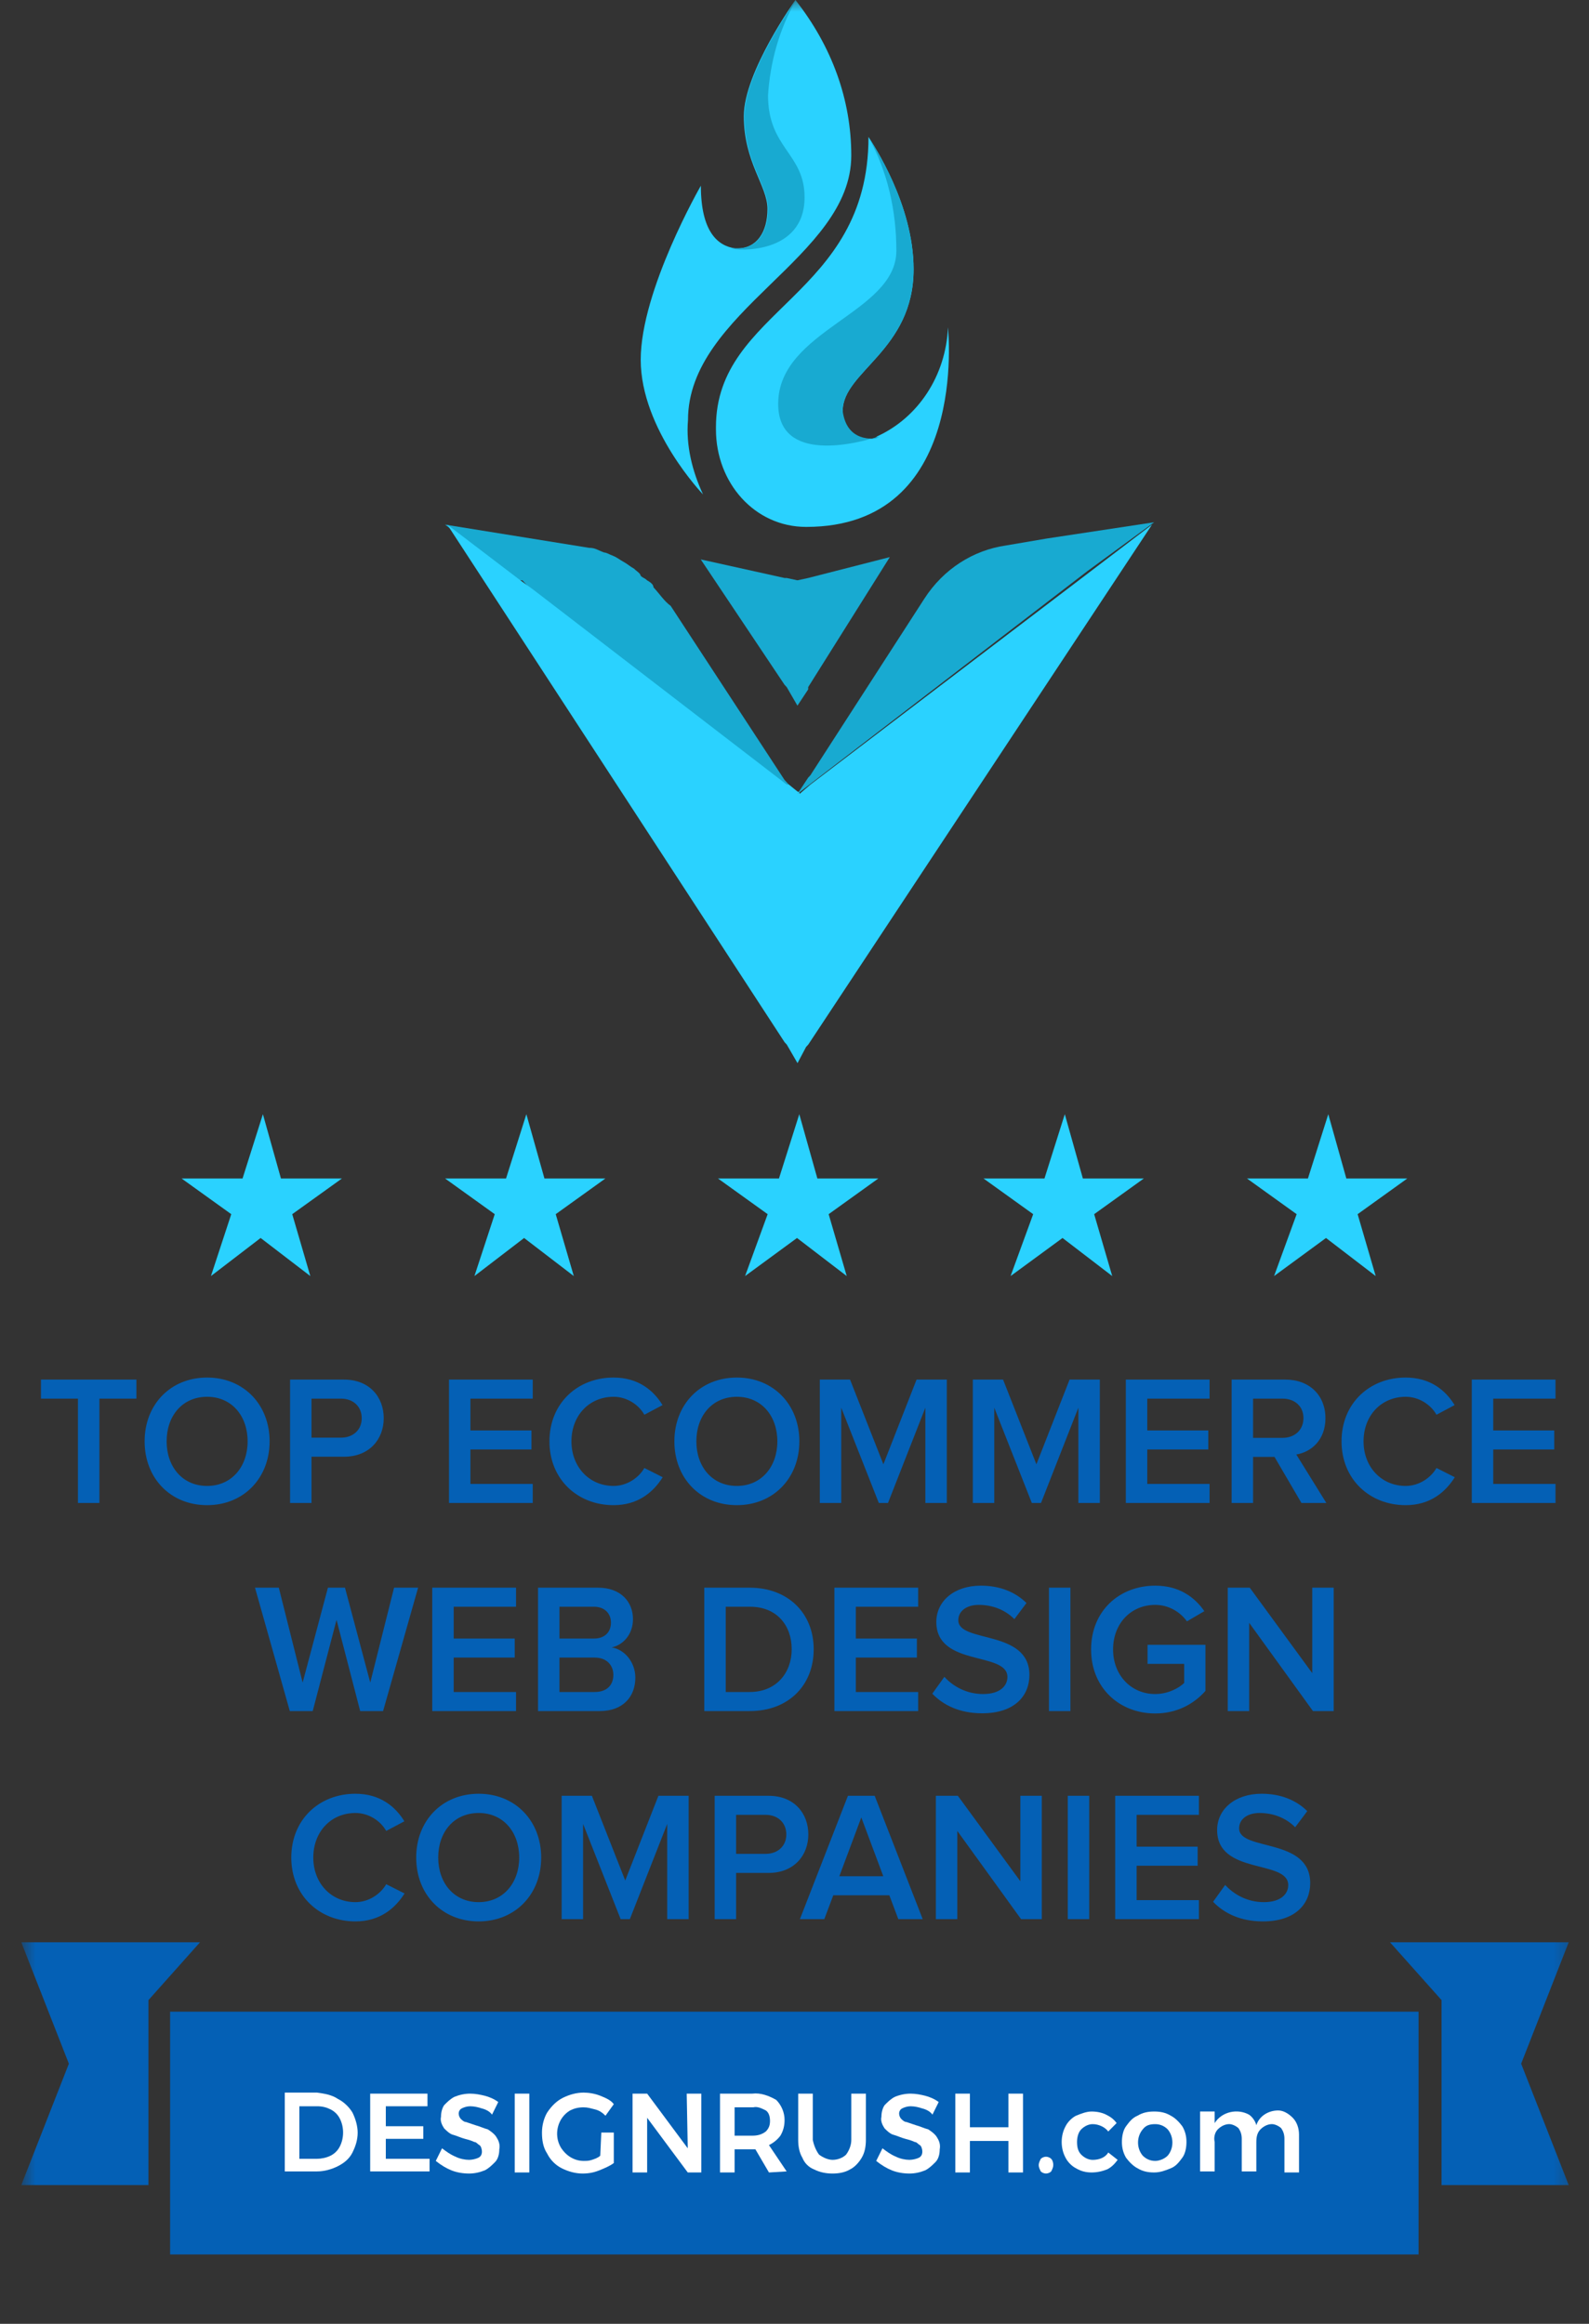
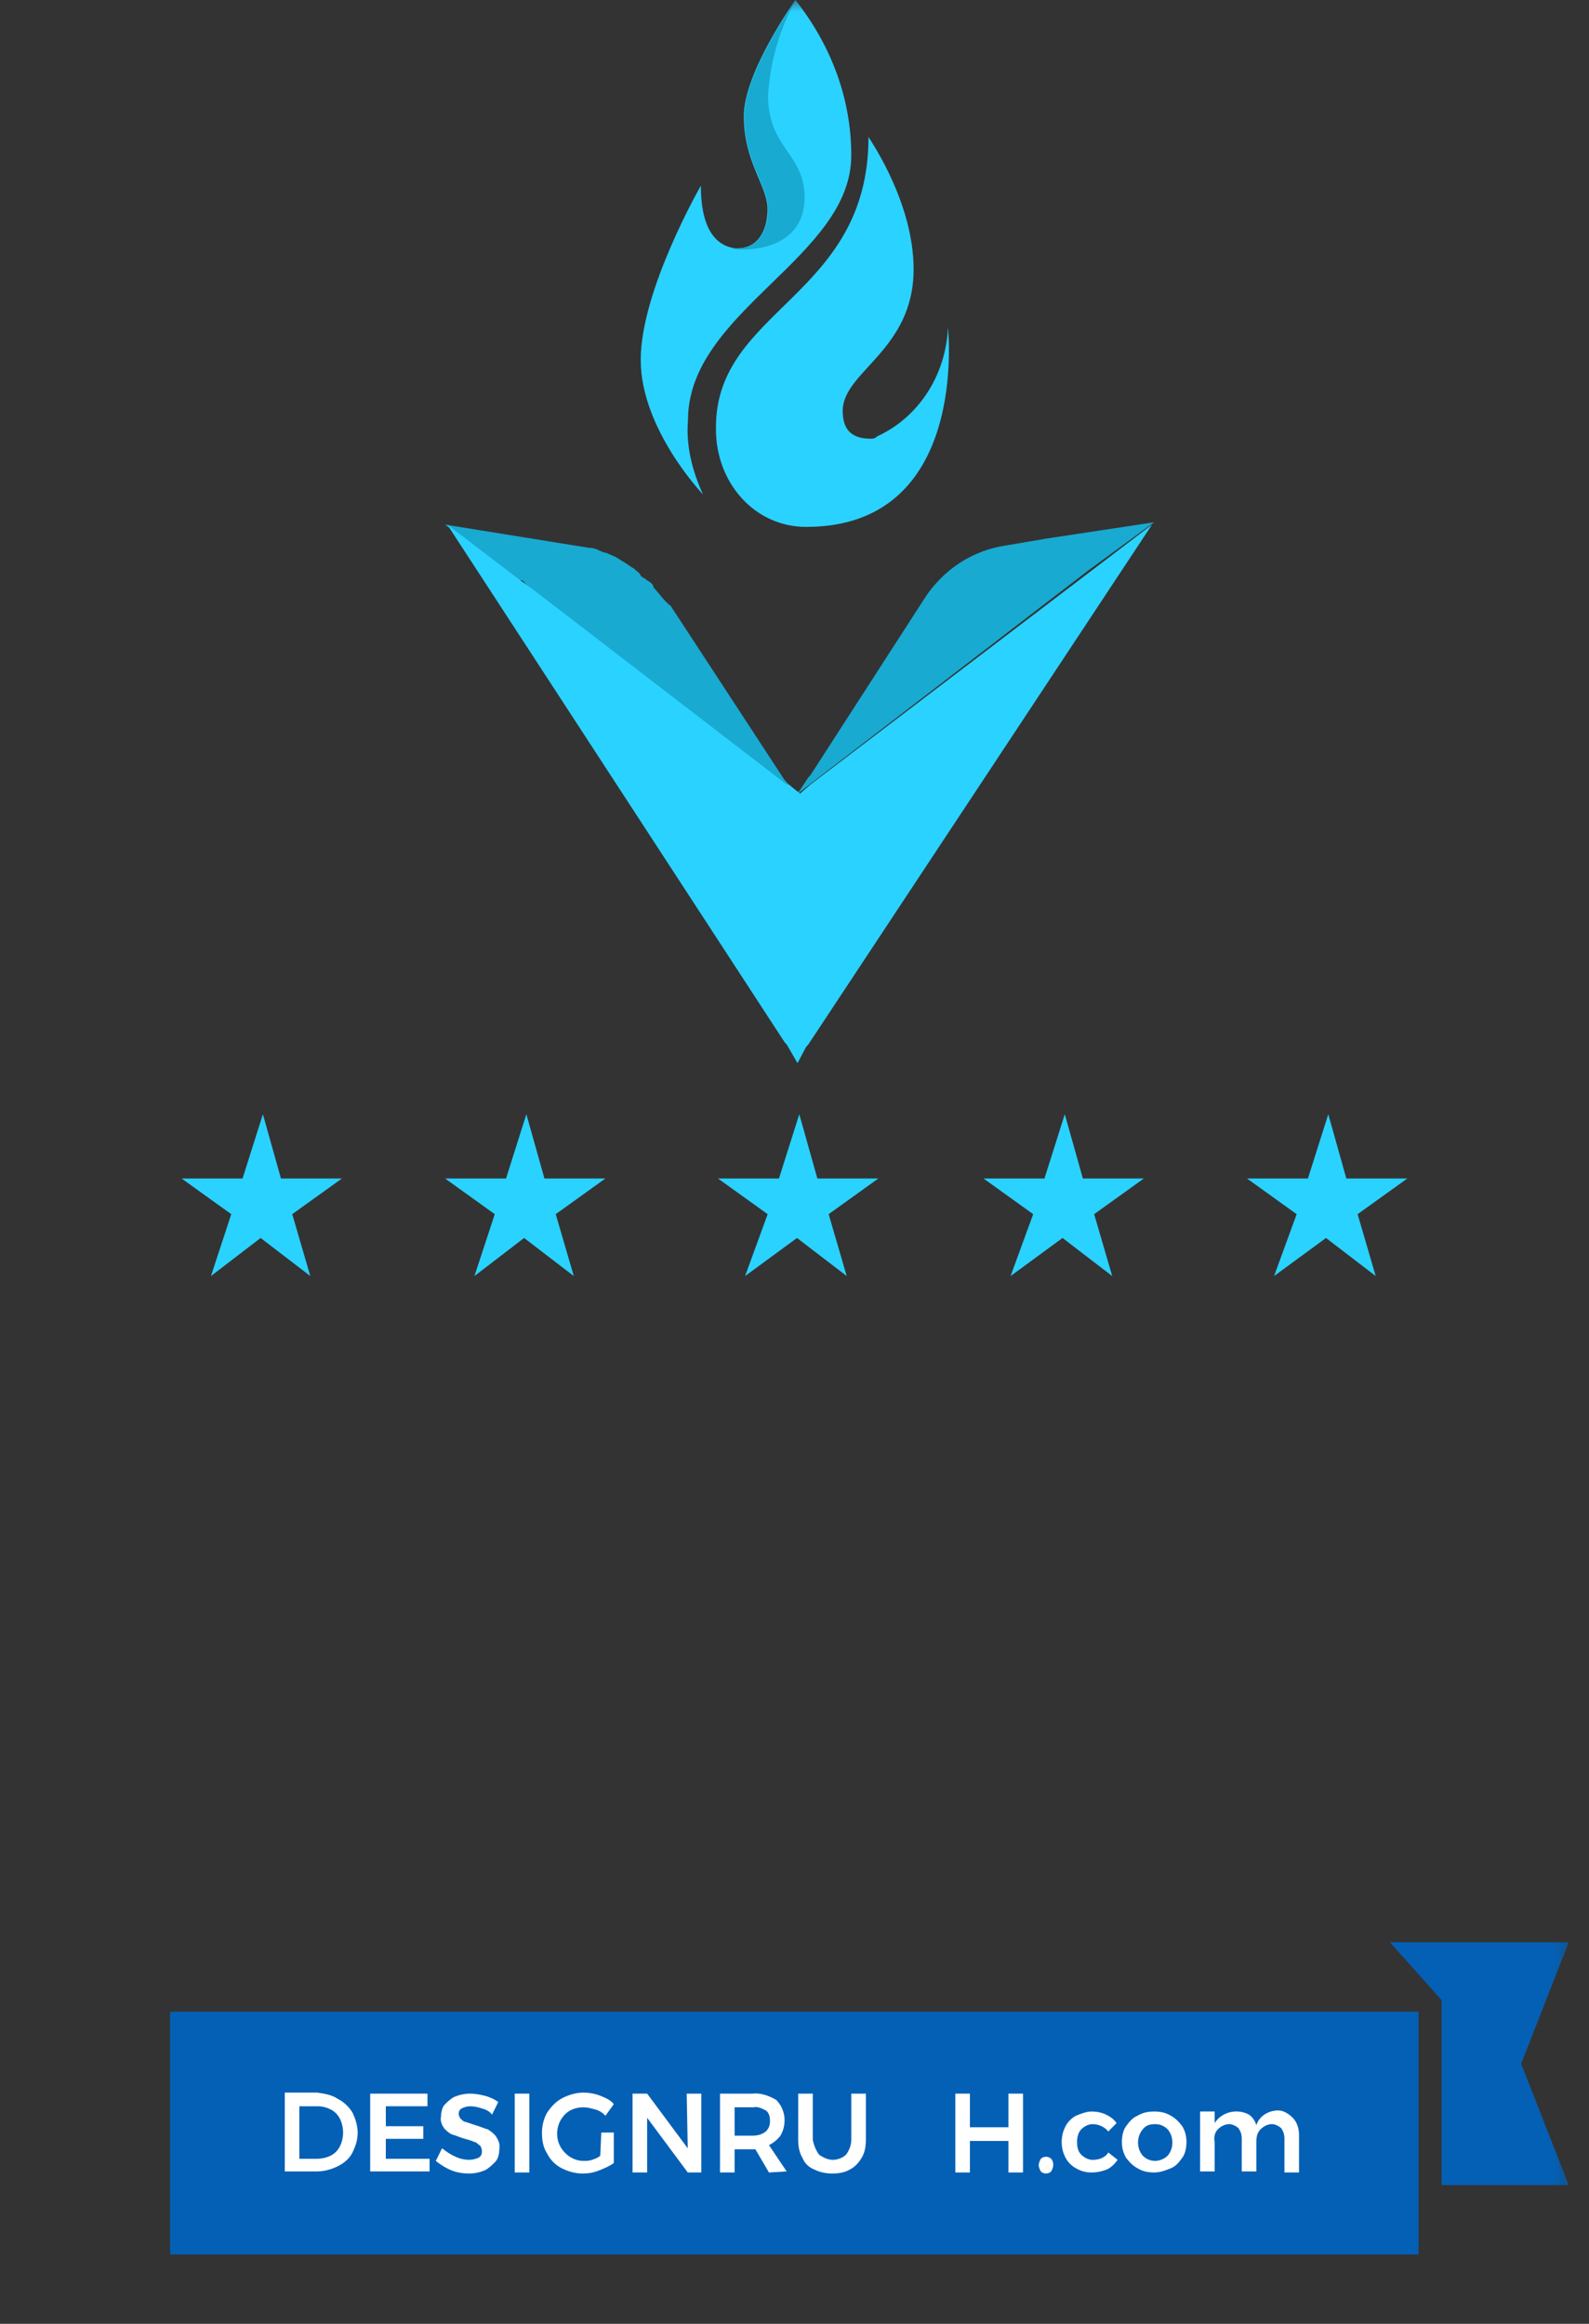
<svg xmlns="http://www.w3.org/2000/svg" width="67" height="98" viewBox="0 0 67 98" fill="none">
  <rect x="0" y="0" width="67" height="98" fill="#333333" stroke="none" />
  <g clip-path="url(#clip0_7480_10850)">
    <mask id="mask0_7480_10850" style="mask-type:luminance" maskUnits="userSpaceOnUse" x="0" y="0" width="67" height="107">
      <path d="M66.579 0H0.898V106.289H66.579V0Z" fill="white" />
    </mask>
    <g mask="url(#mask0_7480_10850)">
      <path d="M60.783 92.149H66.144L64.139 87.03L66.144 81.91H58.609L60.783 84.348V92.149Z" fill="#0460B5" />
-       <path d="M6.26 92.149H0.898L2.904 87.03L0.898 81.91H8.433L6.26 84.348V92.149Z" fill="#0460B5" />
      <path d="M59.813 84.836H7.172V95.075H59.813V84.836Z" fill="#0460B5" />
      <path d="M14.247 88.515C14.51 88.648 14.73 88.87 14.862 89.091C14.993 89.357 15.081 89.667 15.081 89.934C15.081 90.244 14.993 90.509 14.862 90.776C14.73 91.041 14.51 91.219 14.247 91.352C13.983 91.484 13.676 91.573 13.369 91.573H12.008V88.249H13.369C13.676 88.293 13.983 88.338 14.247 88.515ZM13.94 90.909C14.115 90.82 14.247 90.687 14.335 90.509C14.51 90.155 14.51 89.712 14.335 89.357C14.247 89.18 14.115 89.047 13.94 88.958C13.764 88.87 13.588 88.825 13.369 88.825H12.623V91.041H13.369C13.544 91.041 13.764 90.997 13.94 90.909Z" fill="white" />
      <path d="M15.609 88.293H18.024V88.825H16.268V89.667H17.849V90.199H16.268V91.041H18.112V91.573H15.609V88.293Z" fill="white" />
      <path d="M20.307 88.914C20.175 88.869 19.999 88.825 19.824 88.825C19.692 88.825 19.56 88.869 19.473 88.914C19.385 88.957 19.341 89.046 19.341 89.135C19.341 89.224 19.385 89.312 19.429 89.357C19.473 89.401 19.56 89.489 19.648 89.489C19.78 89.534 19.912 89.578 20.043 89.623C20.219 89.667 20.395 89.756 20.57 89.8C20.702 89.889 20.834 89.977 20.921 90.11C21.009 90.243 21.097 90.42 21.053 90.642C21.053 90.82 21.009 91.041 20.878 91.174C20.746 91.307 20.614 91.44 20.439 91.528C20.219 91.617 19.999 91.662 19.78 91.662C19.517 91.662 19.253 91.617 19.034 91.528C18.814 91.44 18.595 91.307 18.375 91.13L18.638 90.598C18.814 90.731 18.99 90.864 19.209 90.952C19.385 91.041 19.604 91.085 19.78 91.085C19.912 91.085 20.087 91.041 20.175 90.996C20.351 90.908 20.351 90.686 20.263 90.509L20.219 90.465C20.131 90.42 20.087 90.332 19.999 90.332C19.912 90.288 19.78 90.243 19.604 90.199C19.429 90.154 19.253 90.066 19.077 90.021C18.946 89.977 18.814 89.844 18.726 89.756C18.638 89.623 18.551 89.445 18.595 89.268C18.595 89.091 18.638 88.914 18.726 88.781C18.858 88.647 18.99 88.514 19.165 88.426C19.385 88.337 19.604 88.293 19.824 88.293C20.043 88.293 20.263 88.337 20.439 88.382C20.614 88.426 20.834 88.514 21.009 88.647L20.746 89.179C20.658 89.046 20.482 88.957 20.307 88.914Z" fill="white" />
      <path d="M21.703 88.293H22.318V91.617H21.703V88.293Z" fill="white" />
      <path d="M25.354 89.934H25.881V91.219C25.705 91.352 25.486 91.44 25.266 91.529C25.047 91.618 24.827 91.662 24.564 91.662C24.256 91.662 23.949 91.573 23.686 91.44C23.422 91.308 23.203 91.086 23.071 90.82C22.895 90.554 22.852 90.244 22.852 89.934C22.852 89.623 22.939 89.313 23.071 89.091C23.247 88.825 23.466 88.603 23.73 88.471C23.993 88.338 24.3 88.249 24.608 88.249C24.827 88.249 25.091 88.293 25.31 88.382C25.53 88.471 25.749 88.559 25.881 88.737L25.53 89.224C25.398 89.091 25.266 89.002 25.091 88.958C24.915 88.914 24.783 88.87 24.608 88.87C24.388 88.87 24.213 88.914 24.037 89.002C23.51 89.313 23.334 90.022 23.642 90.554C23.861 90.909 24.213 91.13 24.608 91.13C24.739 91.13 24.827 91.13 24.959 91.086C25.091 91.041 25.222 90.997 25.31 90.909L25.354 89.934Z" fill="white" />
      <path d="M28.955 88.293H29.57V91.617H28.999L27.287 89.312V91.617H26.672V88.293H27.287L28.999 90.598L28.955 88.293Z" fill="white" />
      <path d="M32.423 91.617L31.852 90.642H30.974V91.617H30.359V88.293H31.72C32.072 88.248 32.423 88.382 32.73 88.558C32.95 88.78 33.081 89.09 33.081 89.401C33.081 89.622 33.038 89.844 32.906 90.066C32.774 90.243 32.599 90.376 32.423 90.464L33.169 91.573L32.423 91.617ZM30.974 90.066H31.72C31.94 90.066 32.116 90.021 32.291 89.889C32.423 89.755 32.467 89.622 32.467 89.445C32.467 89.268 32.423 89.09 32.291 89.002C32.116 88.913 31.94 88.825 31.764 88.869H30.974V90.066Z" fill="white" />
      <path d="M34.534 90.864C34.71 90.996 34.929 91.085 35.105 91.085C35.325 91.085 35.544 90.996 35.676 90.864C35.807 90.686 35.895 90.465 35.895 90.243V88.293H36.51V90.243C36.51 90.509 36.466 90.775 36.334 90.996C36.203 91.218 36.027 91.395 35.851 91.484C35.632 91.617 35.368 91.662 35.105 91.662C34.842 91.662 34.578 91.617 34.315 91.484C34.095 91.395 33.92 91.218 33.832 90.996C33.7 90.775 33.656 90.509 33.656 90.243V88.293H34.271V90.243C34.315 90.465 34.403 90.686 34.534 90.864Z" fill="white" />
-       <path d="M38.877 88.914C38.745 88.869 38.57 88.825 38.394 88.825C38.263 88.825 38.131 88.869 38.043 88.914C37.955 88.957 37.911 89.046 37.911 89.135C37.911 89.224 37.955 89.312 37.999 89.357C38.043 89.401 38.131 89.489 38.219 89.489C38.35 89.534 38.482 89.578 38.614 89.623C38.789 89.667 38.965 89.756 39.141 89.8C39.272 89.889 39.404 89.977 39.492 90.11C39.58 90.243 39.667 90.42 39.623 90.642C39.623 90.82 39.58 91.041 39.448 91.174C39.316 91.307 39.184 91.44 39.009 91.528C38.789 91.617 38.57 91.662 38.35 91.662C38.087 91.662 37.823 91.617 37.604 91.528C37.384 91.44 37.165 91.307 36.945 91.13L37.209 90.598C37.384 90.731 37.56 90.864 37.779 90.952C37.955 91.041 38.175 91.085 38.35 91.085C38.482 91.085 38.658 91.041 38.745 90.996C38.921 90.908 38.921 90.686 38.833 90.509L38.789 90.465C38.702 90.42 38.658 90.332 38.57 90.332C38.482 90.288 38.35 90.243 38.175 90.199C37.999 90.154 37.823 90.066 37.648 90.021C37.516 89.977 37.384 89.844 37.297 89.756C37.209 89.623 37.121 89.445 37.165 89.268C37.165 89.091 37.209 88.914 37.297 88.781C37.428 88.647 37.56 88.514 37.736 88.426C37.955 88.337 38.175 88.293 38.394 88.293C38.614 88.293 38.833 88.337 39.009 88.382C39.184 88.426 39.404 88.514 39.58 88.647L39.316 89.179C39.228 89.046 39.053 88.957 38.877 88.914Z" fill="white" />
      <path d="M40.281 88.293H40.896V89.711H42.52V88.293H43.135V91.617H42.52V90.288H40.896V91.617H40.281V88.293Z" fill="white" />
      <path d="M44.324 91.042C44.368 91.086 44.411 91.174 44.411 91.308C44.411 91.396 44.368 91.485 44.324 91.574C44.28 91.618 44.192 91.662 44.104 91.662C44.016 91.662 43.929 91.618 43.885 91.574C43.841 91.485 43.797 91.396 43.797 91.308C43.797 91.219 43.841 91.131 43.885 91.042C43.929 90.998 44.016 90.953 44.104 90.953C44.192 90.953 44.28 90.998 44.324 91.042Z" fill="white" />
      <path d="M46.072 89.579C45.896 89.579 45.721 89.667 45.589 89.8C45.457 89.933 45.413 90.155 45.413 90.332C45.413 90.554 45.457 90.731 45.589 90.864C45.721 90.997 45.896 91.086 46.072 91.086C46.335 91.086 46.599 90.997 46.73 90.775L47.126 91.086C46.994 91.263 46.862 91.396 46.686 91.485C46.467 91.573 46.247 91.617 46.028 91.617C45.808 91.617 45.589 91.573 45.369 91.44C45.194 91.352 45.018 91.174 44.93 90.997C44.711 90.598 44.711 90.066 44.93 89.667C45.018 89.49 45.194 89.313 45.369 89.224C45.589 89.136 45.808 89.047 46.028 89.047C46.247 89.047 46.467 89.091 46.642 89.18C46.818 89.268 46.95 89.357 47.082 89.534L46.73 89.889C46.599 89.711 46.335 89.579 46.072 89.579Z" fill="white" />
      <path d="M49.368 89.224C49.544 89.313 49.719 89.49 49.851 89.667C49.983 89.889 50.027 90.111 50.027 90.332C50.027 90.554 49.983 90.82 49.851 90.997C49.719 91.174 49.588 91.352 49.368 91.44C49.149 91.529 48.929 91.617 48.666 91.617C48.402 91.617 48.183 91.573 47.963 91.44C47.788 91.352 47.612 91.174 47.48 90.997C47.349 90.775 47.305 90.554 47.305 90.332C47.305 90.111 47.349 89.844 47.48 89.667C47.612 89.49 47.744 89.313 47.963 89.224C48.183 89.091 48.402 89.047 48.666 89.047C48.929 89.047 49.149 89.091 49.368 89.224ZM48.183 89.8C47.919 90.111 47.919 90.598 48.183 90.908C48.315 91.041 48.49 91.13 48.71 91.13C48.885 91.13 49.105 91.041 49.236 90.908C49.5 90.598 49.5 90.111 49.236 89.8C49.105 89.667 48.929 89.579 48.71 89.579C48.49 89.579 48.315 89.623 48.183 89.8Z" fill="white" />
      <path d="M54.509 89.312C54.685 89.49 54.773 89.755 54.773 90.021V91.617H54.158V90.198C54.158 90.021 54.114 89.888 54.026 89.755C53.939 89.667 53.763 89.578 53.631 89.578C53.456 89.578 53.28 89.667 53.148 89.8C53.016 89.933 52.973 90.11 52.973 90.332V91.573H52.358V90.198C52.358 90.021 52.314 89.888 52.226 89.755C52.138 89.667 51.963 89.578 51.831 89.578C51.655 89.578 51.48 89.667 51.348 89.8C51.216 89.933 51.172 90.155 51.216 90.332V91.573H50.602V89.046H51.216V89.534C51.524 89.046 52.182 88.913 52.665 89.179C52.797 89.268 52.929 89.445 52.973 89.623C53.104 89.223 53.499 89.002 53.895 89.002C54.114 89.002 54.334 89.135 54.509 89.312Z" fill="white" />
-       <path d="M4.192 63.383V58.983H5.752V58.18H1.727V58.983H3.287V63.383H4.192ZM8.733 63.476C10.271 63.476 11.368 62.337 11.368 60.785C11.368 59.233 10.271 58.094 8.733 58.094C7.188 58.094 6.098 59.233 6.098 60.785C6.098 62.337 7.188 63.476 8.733 63.476ZM8.733 62.665C7.69 62.665 7.026 61.854 7.026 60.785C7.026 59.709 7.69 58.905 8.733 58.905C9.769 58.905 10.441 59.709 10.441 60.785C10.441 61.854 9.769 62.665 8.733 62.665ZM13.135 63.383V61.433H14.503C15.577 61.433 16.18 60.691 16.18 59.81C16.18 58.921 15.585 58.18 14.503 58.18H12.231V63.383H13.135ZM14.379 60.629H13.135V58.983H14.379C14.889 58.983 15.252 59.311 15.252 59.81C15.252 60.301 14.889 60.629 14.379 60.629ZM22.463 63.383V62.579H19.836V61.128H22.409V60.325H19.836V58.983H22.463V58.18H18.932V63.383H22.463ZM25.872 63.476C26.907 63.476 27.549 62.923 27.943 62.298L27.17 61.908C26.923 62.337 26.421 62.665 25.872 62.665C24.852 62.665 24.095 61.869 24.095 60.785C24.095 59.685 24.852 58.905 25.872 58.905C26.421 58.905 26.923 59.225 27.17 59.662L27.935 59.256C27.556 58.632 26.907 58.094 25.872 58.094C24.35 58.094 23.167 59.178 23.167 60.785C23.167 62.384 24.35 63.476 25.872 63.476ZM31.07 63.476C32.607 63.476 33.705 62.337 33.705 60.785C33.705 59.233 32.607 58.094 31.07 58.094C29.524 58.094 28.435 59.233 28.435 60.785C28.435 62.337 29.524 63.476 31.07 63.476ZM31.07 62.665C30.026 62.665 29.362 61.854 29.362 60.785C29.362 59.709 30.026 58.905 31.07 58.905C32.105 58.905 32.777 59.709 32.777 60.785C32.777 61.854 32.105 62.665 31.07 62.665ZM39.922 63.383V58.18H38.647L37.248 61.752L35.842 58.18H34.567V63.383H35.471V59.365L37.055 63.383H37.442L39.018 59.365V63.383H39.922ZM46.374 63.383V58.18H45.099L43.7 61.752L42.294 58.18H41.019V63.383H41.923V59.365L43.507 63.383H43.894L45.47 59.365V63.383H46.374ZM51.002 63.383V62.579H48.375V61.128H50.948V60.325H48.375V58.983H51.002V58.18H47.471V63.383H51.002ZM55.925 63.383L54.658 61.339C55.284 61.238 55.887 60.73 55.887 59.81C55.887 58.843 55.215 58.18 54.195 58.18H51.931V63.383H52.835V61.44H53.739L54.875 63.383H55.925ZM54.079 60.637H52.835V58.983H54.079C54.589 58.983 54.96 59.303 54.96 59.802C54.96 60.309 54.589 60.637 54.079 60.637ZM59.271 63.476C60.306 63.476 60.948 62.923 61.342 62.298L60.569 61.908C60.322 62.337 59.819 62.665 59.271 62.665C58.251 62.665 57.494 61.869 57.494 60.785C57.494 59.685 58.251 58.905 59.271 58.905C59.819 58.905 60.322 59.225 60.569 59.662L61.334 59.256C60.955 58.632 60.306 58.094 59.271 58.094C57.749 58.094 56.566 59.178 56.566 60.785C56.566 62.384 57.749 63.476 59.271 63.476ZM65.589 63.383V62.579H62.962V61.128H65.535V60.325H62.962V58.983H65.589V58.18H62.057V63.383H65.589ZM16.153 72.159L17.629 66.956H16.616L15.612 70.958L14.546 66.956H13.827L12.761 70.958L11.756 66.956H10.752L12.22 72.159H13.186L14.19 68.313L15.187 72.159H16.153ZM21.758 72.159V71.355H19.13V69.904H21.703V69.101H19.13V67.759H21.758V66.956H18.226V72.159H21.758ZM25.29 72.159C26.264 72.159 26.789 71.558 26.789 70.747C26.789 70.115 26.349 69.561 25.792 69.475C26.271 69.374 26.689 68.929 26.689 68.282C26.689 67.549 26.171 66.956 25.221 66.956H22.686V72.159H25.29ZM25.043 69.101H23.59V67.759H25.043C25.499 67.759 25.761 68.048 25.761 68.43C25.761 68.828 25.499 69.101 25.043 69.101ZM25.081 71.355H23.59V69.904H25.081C25.591 69.904 25.862 70.24 25.862 70.63C25.862 71.082 25.568 71.355 25.081 71.355ZM31.62 72.159C33.228 72.159 34.309 71.09 34.309 69.553C34.309 68.032 33.228 66.956 31.613 66.956H29.696V72.159H31.62ZM31.613 71.355H30.6V67.759H31.62C32.764 67.759 33.382 68.555 33.382 69.553C33.382 70.544 32.733 71.355 31.613 71.355ZM38.714 72.159V71.355H36.086V69.904H38.66V69.101H36.086V67.759H38.714V66.956H35.182V72.159H38.714ZM41.411 72.253C42.795 72.253 43.405 71.504 43.405 70.638C43.405 68.703 40.407 69.304 40.407 68.329C40.407 67.946 40.747 67.681 41.272 67.681C41.813 67.681 42.362 67.868 42.771 68.282L43.281 67.603C42.81 67.135 42.153 66.87 41.357 66.87C40.221 66.87 39.48 67.533 39.48 68.399C39.48 70.31 42.478 69.631 42.478 70.724C42.478 71.075 42.192 71.441 41.45 71.441C40.731 71.441 40.167 71.098 39.82 70.716L39.31 71.426C39.773 71.909 40.461 72.253 41.411 72.253ZM45.134 72.159V66.956H44.23V72.159H45.134ZM48.71 72.26C49.599 72.26 50.325 71.878 50.828 71.309V69.366H48.386V70.17H49.931V70.973C49.699 71.199 49.236 71.441 48.71 71.441C47.69 71.441 46.933 70.645 46.933 69.561C46.933 68.461 47.69 67.681 48.71 67.681C49.282 67.681 49.769 67.985 50.047 68.376L50.781 67.946C50.372 67.353 49.715 66.87 48.71 66.87C47.211 66.87 46.006 67.923 46.006 69.561C46.006 71.192 47.211 72.26 48.71 72.26ZM56.235 72.159V66.956H55.331V70.56L52.696 66.956H51.768V72.159H52.672V68.438L55.361 72.159H56.235ZM14.987 81.029C16.022 81.029 16.663 80.475 17.058 79.851L16.285 79.461C16.038 79.89 15.535 80.217 14.987 80.217C13.967 80.217 13.21 79.422 13.21 78.337C13.21 77.237 13.967 76.457 14.987 76.457C15.535 76.457 16.038 76.777 16.285 77.214L17.05 76.808C16.671 76.184 16.022 75.646 14.987 75.646C13.464 75.646 12.282 76.73 12.282 78.337C12.282 79.936 13.464 81.029 14.987 81.029ZM20.184 81.029C21.722 81.029 22.819 79.89 22.819 78.337C22.819 76.785 21.722 75.646 20.184 75.646C18.639 75.646 17.549 76.785 17.549 78.337C17.549 79.89 18.639 81.029 20.184 81.029ZM20.184 80.217C19.141 80.217 18.477 79.406 18.477 78.337C18.477 77.261 19.141 76.457 20.184 76.457C21.22 76.457 21.892 77.261 21.892 78.337C21.892 79.406 21.22 80.217 20.184 80.217ZM29.037 80.935V75.732H27.762L26.363 79.305L24.957 75.732H23.682V80.935H24.586V76.918L26.17 80.935H26.557L28.133 76.918V80.935H29.037ZM31.038 80.935V78.985H32.406C33.48 78.985 34.083 78.244 34.083 77.362C34.083 76.473 33.487 75.732 32.406 75.732H30.134V80.935H31.038ZM32.282 78.181H31.038V76.535H32.282C32.792 76.535 33.155 76.863 33.155 77.362C33.155 77.854 32.792 78.181 32.282 78.181ZM38.906 80.935L36.881 75.732H35.753L33.728 80.935H34.756L35.135 79.929H37.499L37.878 80.935H38.906ZM37.244 79.125H35.39L36.317 76.644L37.244 79.125ZM43.927 80.935V75.732H43.023V79.336L40.388 75.732H39.461V80.935H40.365V77.214L43.054 80.935H43.927ZM45.926 80.935V75.732H45.022V80.935H45.926ZM50.553 80.935V80.132H47.926V78.681H50.499V77.877H47.926V76.535H50.553V75.732H47.022V80.935H50.553ZM53.251 81.029C54.635 81.029 55.245 80.28 55.245 79.414C55.245 77.479 52.247 78.08 52.247 77.105C52.247 76.722 52.587 76.457 53.112 76.457C53.653 76.457 54.202 76.644 54.611 77.058L55.121 76.379C54.65 75.911 53.993 75.646 53.197 75.646C52.062 75.646 51.32 76.309 51.32 77.175C51.32 79.086 54.318 78.407 54.318 79.5C54.318 79.851 54.032 80.217 53.29 80.217C52.572 80.217 52.007 79.874 51.66 79.492L51.15 80.202C51.613 80.685 52.301 81.029 53.251 81.029Z" fill="#0460B5" />
      <path d="M33.623 33.479C33.533 33.382 33.533 33.479 33.623 33.479L33.17 33.186L33.08 33.088L22.39 24.865C22.39 24.865 22.299 24.865 22.299 24.767L22.118 24.571L22.027 24.473H21.846L18.766 22.124L24.836 23.103C25.107 23.103 25.198 23.201 25.47 23.299C25.56 23.299 25.742 23.397 25.742 23.397C26.013 23.494 26.104 23.592 26.285 23.69C26.466 23.788 26.557 23.886 26.738 23.984C26.829 24.082 27.01 24.18 27.01 24.278C27.101 24.375 27.191 24.375 27.282 24.473C27.463 24.571 27.553 24.669 27.553 24.767C27.825 25.061 28.006 25.354 28.278 25.55L33.08 32.892L33.17 32.99L33.623 33.479Z" fill="#18AAD1" />
      <path d="M33.627 44.835L33.174 44.052L33.083 43.954L18.859 22.124L21.94 24.473L22.483 24.865L33.174 33.088H33.264L33.627 33.382C33.627 33.382 33.717 33.382 33.717 33.479L34.17 33.088L48.575 22.124L34.08 44.052L33.989 44.15L33.627 44.835Z" fill="#2AD2FF" />
-       <path d="M33.624 29.759L33.171 28.976L33.08 28.878L29.547 23.592L33.08 24.375H33.171L33.624 24.473L34.077 24.375L37.519 23.494L34.077 28.976V29.074L33.624 29.759Z" fill="#18AAD1" />
      <path d="M48.664 22.025L44.134 22.711L42.413 23.004C41.054 23.2 39.786 23.983 38.97 25.256L34.169 32.696L34.078 32.793L33.625 33.479L34.169 32.891L34.259 32.793L33.625 33.479L45.855 24.081L48.664 22.025Z" fill="#18AAD1" />
      <path d="M35.894 6.559C35.894 10.866 29.009 13.117 29.009 17.718C28.918 18.795 29.19 19.872 29.643 20.851C29.643 20.851 27.016 18.11 27.016 15.173C27.016 12.236 29.552 7.831 29.552 7.831C29.552 9.789 30.277 10.377 31.002 10.474H31.093C31.908 10.474 32.361 9.789 32.361 8.81C32.361 7.831 31.364 6.852 31.364 4.895C31.364 3.035 33.539 0 33.539 0C35.079 1.958 35.894 4.209 35.894 6.559Z" fill="#2AD2FF" />
      <path d="M33.992 22.221C31.818 22.221 30.188 20.361 30.188 18.11V18.012C30.188 13.019 36.62 12.53 36.62 5.775C36.801 6.069 38.522 8.614 38.522 11.355C38.522 14.781 35.533 15.662 35.533 17.327C35.533 18.012 35.804 18.501 36.71 18.501C36.801 18.501 36.892 18.501 36.982 18.403C38.704 17.62 39.881 15.858 39.972 13.803C39.972 13.9 40.878 22.221 33.992 22.221Z" fill="#2AD2FF" />
-       <path d="M36.799 18.501C36.889 18.501 36.98 18.501 37.071 18.403C36.164 18.697 32.812 19.578 32.812 17.033C32.812 13.9 37.795 13.215 37.795 10.572C37.795 8.908 37.433 7.244 36.617 5.775C36.799 6.069 38.52 8.614 38.52 11.355C38.52 14.781 35.53 15.662 35.53 17.327C35.621 18.012 35.983 18.501 36.799 18.501Z" fill="#18AAD1" />
      <path d="M33.924 8.321C33.924 10.768 31.025 10.572 30.844 10.474H31.116C31.931 10.474 32.384 9.789 32.384 8.81C32.384 7.831 31.387 6.852 31.387 4.895C31.387 3.035 33.562 0 33.562 0C32.837 1.273 32.474 2.643 32.384 4.014C32.384 6.265 33.924 6.461 33.924 8.321Z" fill="#18AAD1" />
      <path d="M32.368 51.204L30.273 49.699H32.845L33.702 46.988L34.464 49.699H37.035L34.94 51.204L35.702 53.814L33.606 52.208L31.416 53.814L32.368 51.204Z" fill="#2AD2FF" />
      <path d="M43.564 51.204L41.469 49.699H44.04L44.897 46.988L45.659 49.699H48.23L46.135 51.204L46.897 53.814L44.802 52.208L42.611 53.814L43.564 51.204Z" fill="#2AD2FF" />
      <path d="M54.673 51.204L52.578 49.699H55.149L56.007 46.988L56.768 49.699H59.339L57.244 51.204L58.006 53.814L55.911 52.208L53.721 53.814L54.673 51.204Z" fill="#2AD2FF" />
      <path d="M20.861 51.204L18.766 49.699H21.337L22.194 46.988L22.956 49.699H25.527L23.432 51.204L24.194 53.814L22.099 52.208L20.004 53.814L20.861 51.204Z" fill="#2AD2FF" />
      <path d="M9.751 51.204L7.656 49.699H10.227L11.085 46.988L11.846 49.699H14.418L12.322 51.204L13.084 53.814L10.989 52.208L8.894 53.814L9.751 51.204Z" fill="#2AD2FF" />
    </g>
  </g>
  <defs>
    <clipPath id="clip0_7480_10850">
      <rect width="65.681" height="98" fill="white" transform="translate(0.898)" />
    </clipPath>
  </defs>
</svg>